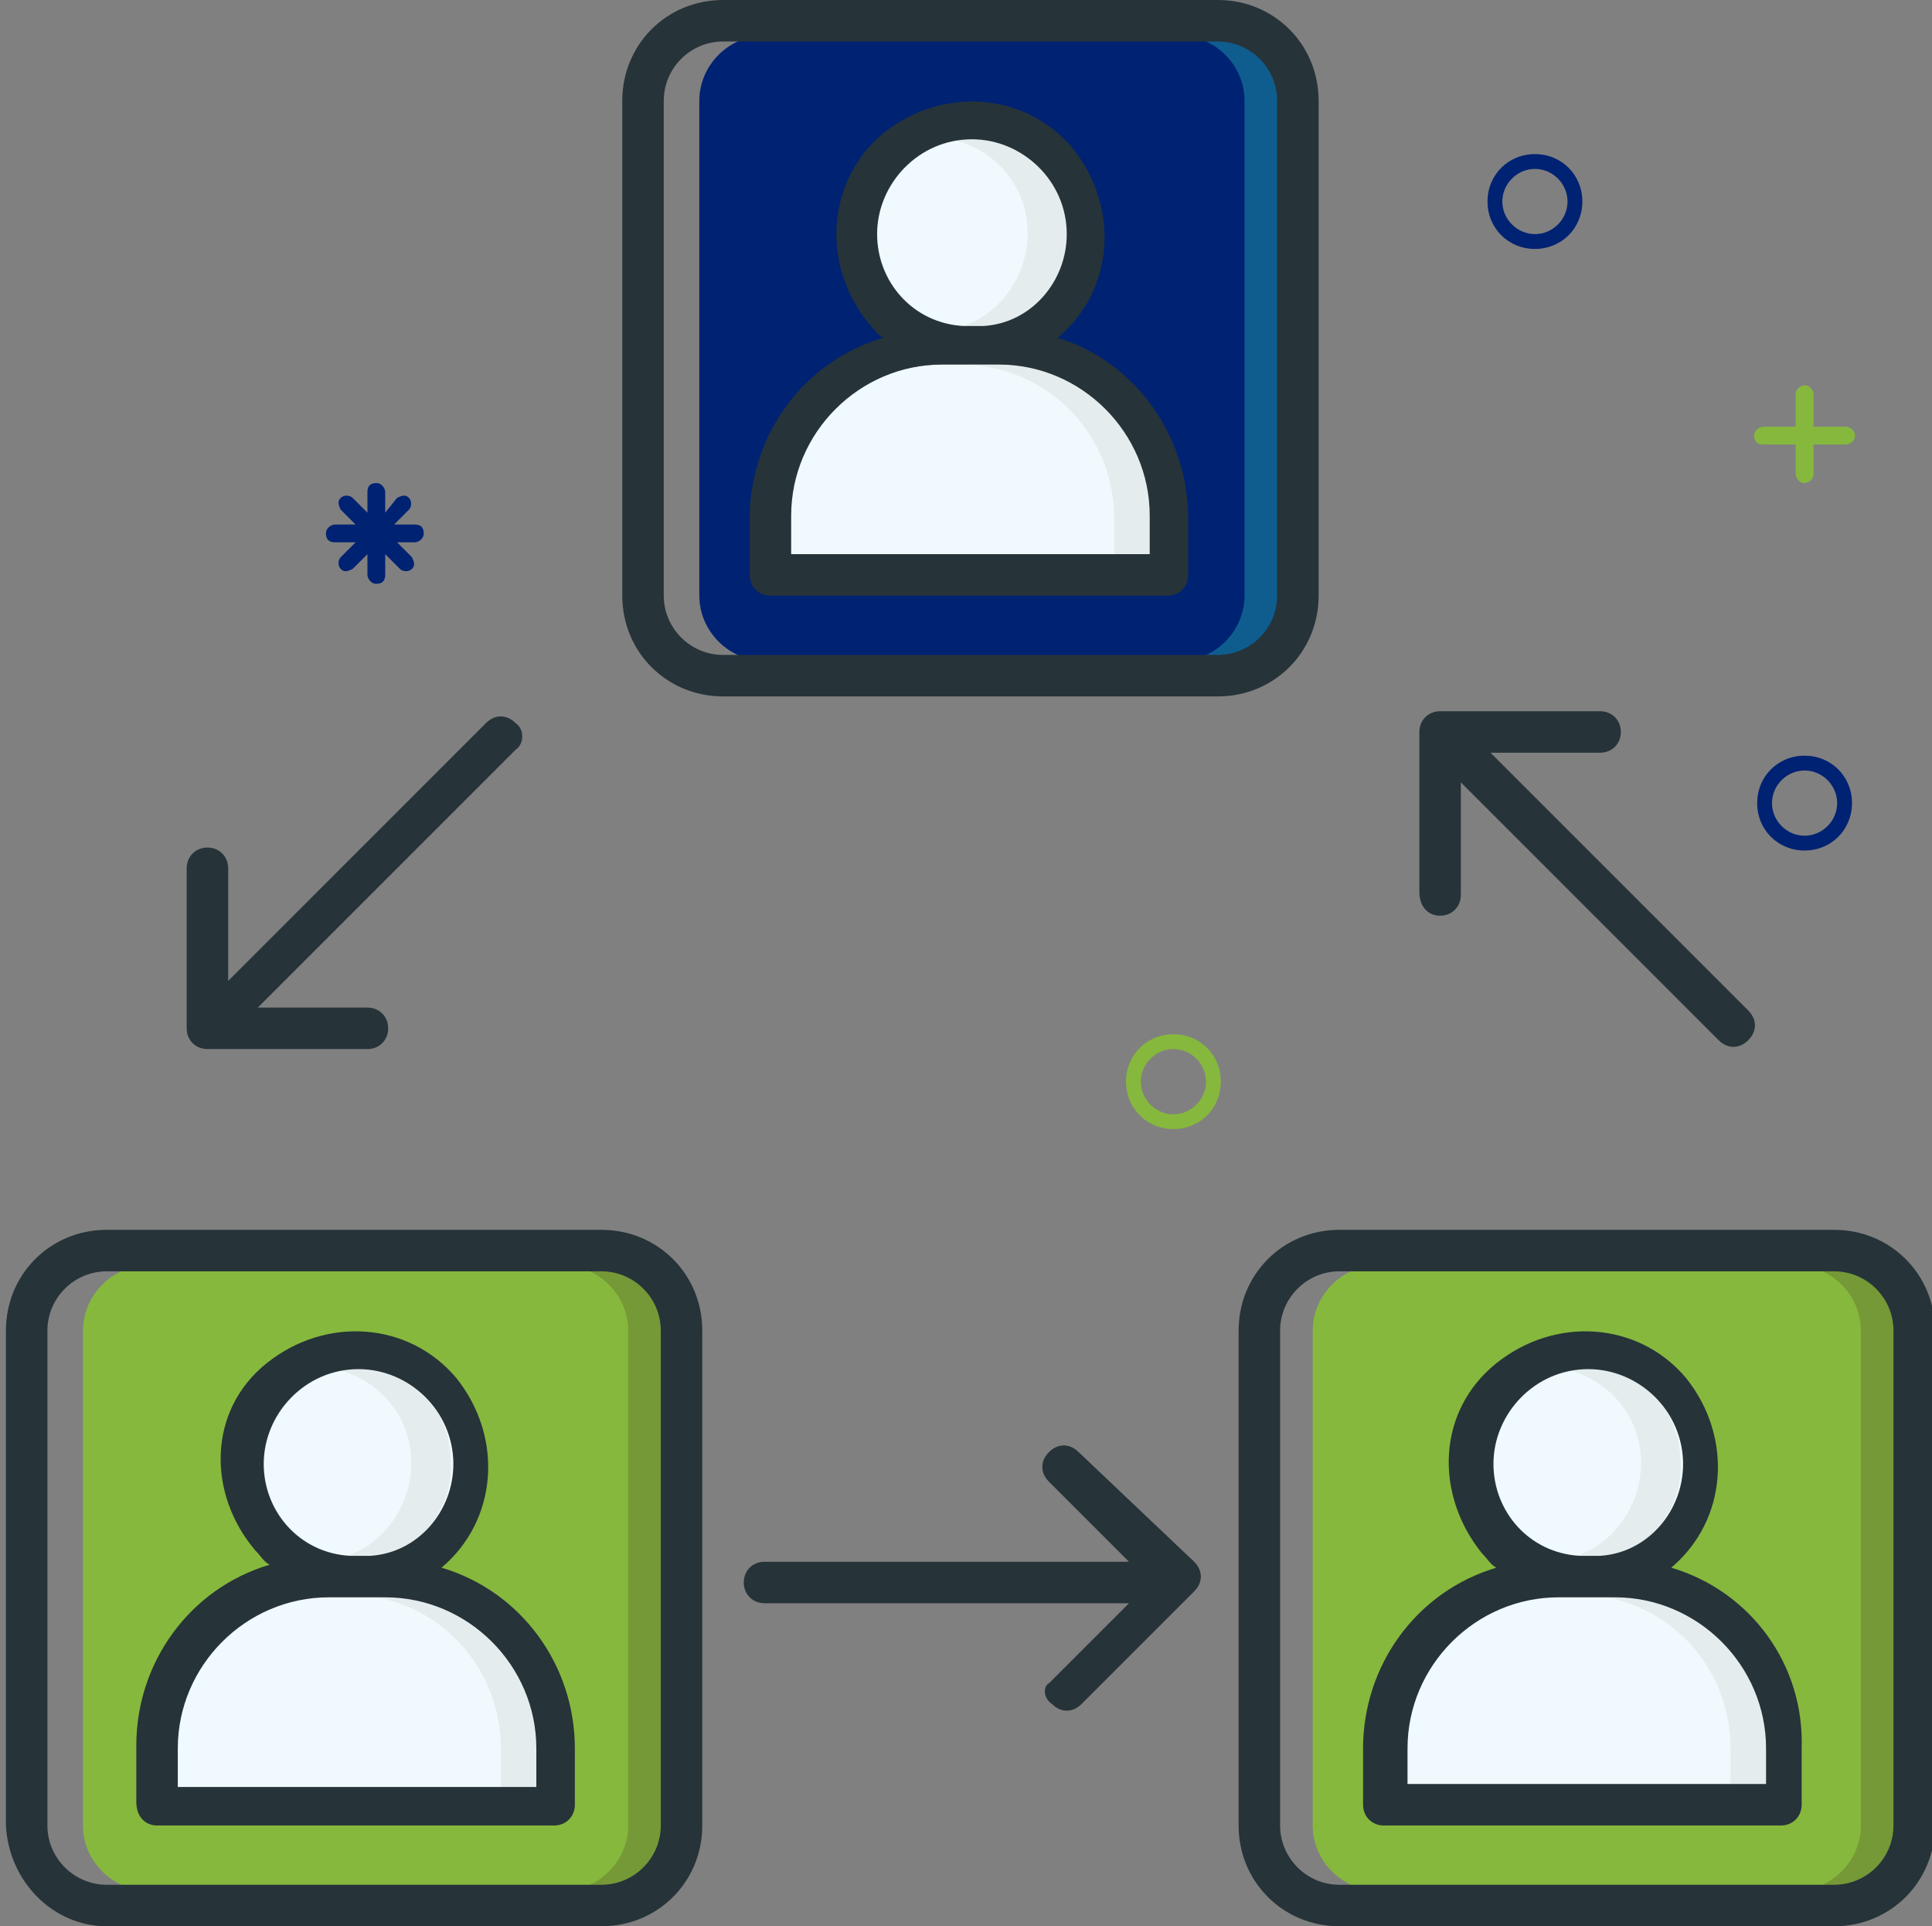
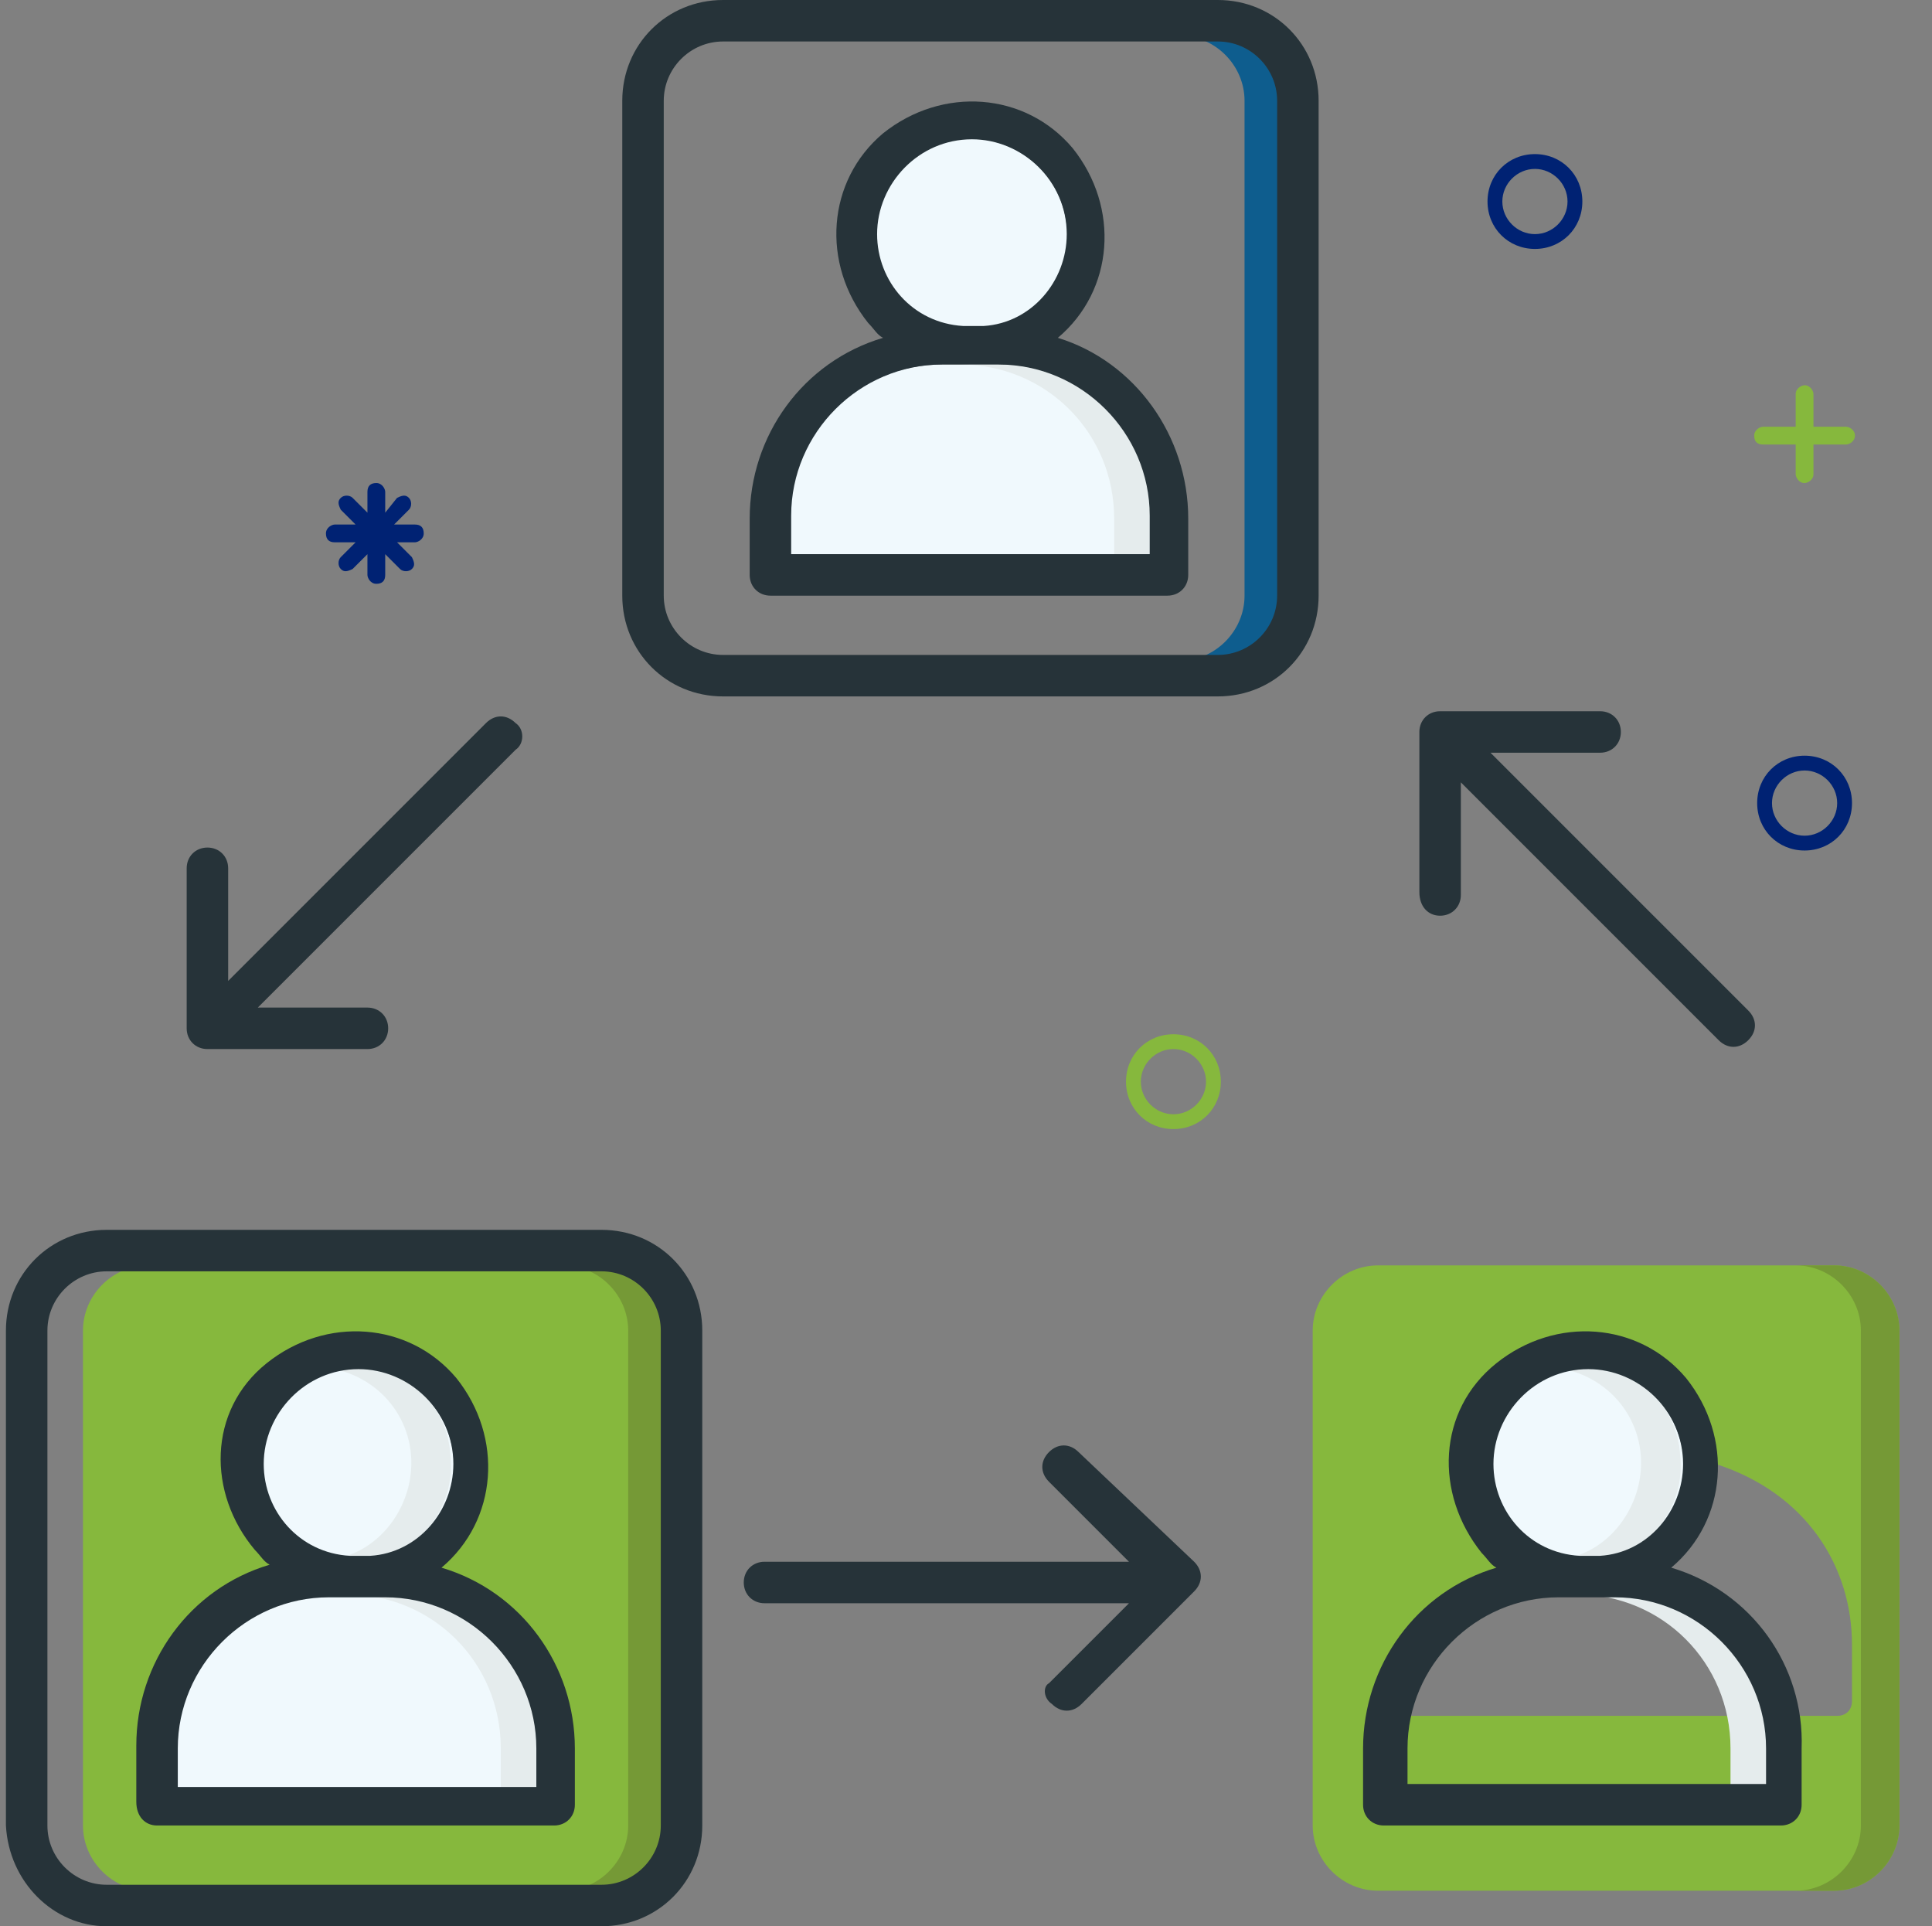
<svg xmlns="http://www.w3.org/2000/svg" version="1.1" id="Layer_1" x="0px" y="0px" viewBox="0 0 65.2 65" style="enable-background:new 0 0 65.2 65;" xml:space="preserve">
  <rect x="0" y="0" width="65.2" height="65" fill="#808080" stroke="none" />
  <style type="text/css">
	.st0{fill:#002273;}
	.st1{fill:#F0F9FD;}
	.st2{fill:#86B83D;}
	.st3{fill:#E5ECED;}
	.st4{fill:#0E5D8E;}
	.st5{fill:#759936;}
	.st6{fill:#263339;}
</style>
-   <path class="st0" d="M43.3,3.4c0-1.2-1-2.2-2.2-2.2H25.8c-1.2,0-2.2,1-2.2,2.2v16.7c0,1.2,1,2.2,2.2,2.2h15.4c1.2,0,2.2-1,2.2-2.2  L43.3,3.4L43.3,3.4z M29.9,11.3c-1.8-1.6-2.1-4.3-0.5-6.2s4.3-2.1,6.2-0.5s2.1,4.3,0.5,6.2c-0.2,0.2-0.3,0.4-0.5,0.5l-0.2,0.2  l0.2,0.1c2.6,0.8,4.4,3.2,4.4,6v1.9c0,0.3-0.2,0.5-0.5,0.5H26.1c-0.3,0-0.5-0.2-0.5-0.5v-1.9c0-2.7,1.8-5.2,4.4-6l0.2-0.1L29.9,11.3  z" />
  <path class="st1" d="M32.4,11.2h0.7c1.8-0.2,3.1-1.8,2.9-3.6s-1.8-3.1-3.6-2.9s-3.1,1.8-2.9,3.6C29.7,9.8,30.9,11,32.4,11.2z" />
  <path class="st1" d="M26.6,17.5v1.4h12.3v-1.4c0-2.9-2.3-5.2-5.2-5.2h-1.9C28.9,12.3,26.6,14.6,26.6,17.5z" />
-   <path class="st1" d="M47.4,59v1.4h12.3V59c0-2.9-2.3-5.2-5.2-5.2h-1.9C49.7,53.8,47.4,56.1,47.4,59z" />
-   <path class="st2" d="M61.9,42.7H46.5c-1.2,0-2.2,1-2.2,2.2v16.7c0,1.2,1,2.2,2.2,2.2h15.4c1.2,0,2.2-1,2.2-2.2V44.9  C64.1,43.7,63.1,42.7,61.9,42.7z M49.1,49.4c0-2.4,2-4.4,4.4-4.4s4.4,2,4.4,4.4l0,0c0,1.3-0.5,2.5-1.7,3.5c3.1,1,4.6,3.5,4.6,6.1  v1.9c0,0.3-0.2,0.5-0.5,0.5H46.8c-0.3,0-0.5-0.2-0.5-0.5V59c0-2.6,1.6-5.1,4.6-6.1C49.7,51.9,49.1,50.8,49.1,49.4z" />
+   <path class="st2" d="M61.9,42.7H46.5c-1.2,0-2.2,1-2.2,2.2v16.7c0,1.2,1,2.2,2.2,2.2h15.4c1.2,0,2.2-1,2.2-2.2V44.9  C64.1,43.7,63.1,42.7,61.9,42.7z M49.1,49.4c0-2.4,2-4.4,4.4-4.4s4.4,2,4.4,4.4l0,0c3.1,1,4.6,3.5,4.6,6.1  v1.9c0,0.3-0.2,0.5-0.5,0.5H46.8c-0.3,0-0.5-0.2-0.5-0.5V59c0-2.6,1.6-5.1,4.6-6.1C49.7,51.9,49.1,50.8,49.1,49.4z" />
  <path class="st1" d="M53.2,52.7h0.7c1.8-0.2,3.1-1.8,2.9-3.6c-0.2-1.8-1.8-3.1-3.6-2.9c-1.8,0.2-3.1,1.8-2.9,3.6  C50.4,51.3,51.6,52.5,53.2,52.7z" />
  <path class="st1" d="M5.8,59v1.4h12.3V59c0-2.9-2.3-5.2-5.2-5.2H11C8.2,53.8,5.9,56.1,5.8,59z" />
  <path class="st2" d="M20.4,42.7H5c-1.2,0-2.2,1-2.2,2.2v16.7c0,1.2,1,2.2,2.2,2.2h15.4c1.2,0,2.2-1,2.2-2.2V44.9  C22.5,43.7,21.6,42.7,20.4,42.7z M9.2,52.8c-1.8-1.6-2.1-4.3-0.5-6.2c1.6-1.8,4.3-2.1,6.2-0.5c1.8,1.6,2.1,4.3,0.5,6.2  c-0.2,0.2-0.3,0.4-0.5,0.5L14.7,53l0.2,0.1c2.6,0.8,4.4,3.2,4.4,6V61c0,0.3-0.2,0.5-0.5,0.5H5.3c-0.3,0-0.5-0.2-0.5-0.5v-2  c0-2.7,1.8-5.2,4.4-6l0.2-0.1L9.2,52.8z" />
  <path class="st1" d="M11.7,52.7h0.7c1.8-0.2,3.1-1.8,2.9-3.6c-0.2-1.8-1.8-3.1-3.6-2.9c-1.8,0.2-3.1,1.8-2.9,3.6  C8.9,51.3,10.1,52.5,11.7,52.7z" />
  <path class="st3" d="M13,53.8h-1.3c2.9,0,5.2,2.3,5.2,5.2v1.4h1.3V59C18.2,56.1,15.8,53.8,13,53.8z" />
  <path class="st3" d="M12,46.1c-0.2,0-0.5,0-0.7,0.1c1.8,0.4,2.9,2.1,2.5,3.9c-0.3,1.3-1.3,2.3-2.5,2.5c0.1,0,0.2,0,0.3,0.1h0.7  c1.8-0.2,3.1-1.8,2.9-3.6C15.1,47.4,13.7,46.1,12,46.1z" />
  <path class="st3" d="M54.5,53.8h-1.3c2.9,0,5.2,2.3,5.2,5.2v1.4h1.3V59C59.7,56.1,57.4,53.8,54.5,53.8z" />
  <path class="st3" d="M53.5,46.1c-0.2,0-0.5,0-0.7,0.1c1.8,0.4,2.9,2.1,2.5,3.9c-0.3,1.3-1.3,2.3-2.5,2.5c0.1,0,0.2,0,0.3,0.1h0.7  c1.8-0.2,3.1-1.8,2.9-3.6C56.6,47.4,55.2,46.1,53.5,46.1z" />
  <path class="st3" d="M33.7,12.3h-1.3c2.9,0,5.2,2.3,5.2,5.2v1.4h1.3v-1.4C38.9,14.6,36.6,12.3,33.7,12.3z" />
-   <path class="st3" d="M32.8,4.6c-0.2,0-0.5,0-0.7,0.1c1.8,0.4,2.9,2.1,2.5,3.9c-0.3,1.3-1.3,2.3-2.5,2.5c0.1,0,0.2,0,0.3,0.1h0.7  c1.8-0.2,3.1-1.8,2.9-3.6C35.9,5.9,34.5,4.6,32.8,4.6z" />
  <path class="st4" d="M41.1,1.2h-1.3c1.2,0,2.2,1,2.2,2.2v16.7c0,1.2-1,2.2-2.2,2.2h1.3c1.2,0,2.2-1,2.2-2.2V3.4  C43.3,2.2,42.3,1.2,41.1,1.2z" />
  <path class="st5" d="M20.4,42.7H19c1.2,0,2.2,1,2.2,2.2v16.7c0,1.2-1,2.2-2.2,2.2h1.3c1.2,0,2.2-1,2.2-2.2V44.9  C22.5,43.7,21.6,42.7,20.4,42.7z" />
  <path class="st5" d="M61.9,42.7h-1.3c1.2,0,2.2,1,2.2,2.2v16.7c0,1.2-1,2.2-2.2,2.2h1.3c1.2,0,2.2-1,2.2-2.2V44.9  C64.1,43.7,63.1,42.7,61.9,42.7z" />
  <path class="st6" d="M35.7,11.4C37.6,9.8,37.8,7,36.2,5c-1.6-1.9-4.4-2.1-6.4-0.5c-1.9,1.6-2.1,4.4-0.5,6.4c0.2,0.2,0.3,0.4,0.5,0.5  c-2.7,0.8-4.5,3.3-4.5,6.1v1.9c0,0.4,0.3,0.7,0.7,0.7h13.4c0.4,0,0.7-0.3,0.7-0.7v-1.9C40.1,14.7,38.3,12.2,35.7,11.4z M29.6,7.9  c0-1.7,1.4-3.2,3.2-3.2c1.7,0,3.2,1.4,3.2,3.2c0,1.6-1.2,3-2.8,3.1h-0.7C30.8,10.9,29.6,9.5,29.6,7.9z M38.8,18.7H26.7v-1.3  c0-2.8,2.3-5.1,5.1-5.1h1.9c2.8,0,5.1,2.3,5.1,5.1V18.7z" />
  <path class="st6" d="M44.5,20.1V3.4C44.5,1.5,43,0,41.1,0l0,0H24.4C22.5,0,21,1.5,21,3.4l0,0v16.7c0,1.9,1.5,3.4,3.4,3.4l0,0h16.7  C43,23.5,44.5,22,44.5,20.1L44.5,20.1z M22.4,20.1V3.4c0-1.1,0.9-2,2-2l0,0h16.7c1.1,0,2,0.9,2,2v16.7c0,1.1-0.9,2-2,2H24.4  C23.3,22.1,22.4,21.2,22.4,20.1L22.4,20.1L22.4,20.1z" />
  <path class="st6" d="M5.3,61.6h13.4c0.4,0,0.7-0.3,0.7-0.7V59c0-2.8-1.8-5.3-4.5-6.1c1.9-1.6,2.1-4.4,0.5-6.4  C13.8,44.6,11,44.4,9,46s-2,4.4-0.4,6.3c0.2,0.2,0.3,0.4,0.5,0.5c-2.7,0.8-4.5,3.3-4.5,6.1v1.9C4.6,61.3,4.9,61.6,5.3,61.6L5.3,61.6  z M8.9,49.4c0-1.7,1.4-3.2,3.2-3.2c1.7,0,3.2,1.4,3.2,3.2c0,1.6-1.2,3-2.8,3.1h-0.7C10.1,52.4,8.9,51,8.9,49.4z M6,59  c0-2.8,2.3-5.1,5.1-5.1H13c2.8,0,5.1,2.3,5.1,5.1v1.3H6V59z" />
  <path class="st6" d="M3.6,65h16.7c1.9,0,3.4-1.5,3.4-3.4V44.9c0-1.9-1.5-3.4-3.4-3.4H3.6c-1.9,0-3.4,1.5-3.4,3.4v16.7  C0.3,63.5,1.8,65,3.6,65z M1.6,44.9c0-1.1,0.9-2,2-2h16.7c1.1,0,2,0.9,2,2v16.7c0,1.1-0.9,2-2,2H3.6c-1.1,0-2-0.9-2-2  C1.6,61.6,1.6,44.9,1.6,44.9z" />
  <path class="st6" d="M56.4,52.9c1.9-1.6,2.1-4.4,0.5-6.4c-1.6-1.9-4.4-2.1-6.4-0.5s-2.1,4.4-0.5,6.4c0.2,0.2,0.3,0.4,0.5,0.5  C47.8,53.7,46,56.2,46,59v1.9c0,0.4,0.3,0.7,0.7,0.7h13.4c0.4,0,0.7-0.3,0.7-0.7V59C60.9,56.2,59.1,53.7,56.4,52.9z M50.4,49.4  c0-1.7,1.4-3.2,3.2-3.2c1.7,0,3.2,1.4,3.2,3.2c0,1.6-1.2,3-2.8,3.1h-0.7C51.6,52.4,50.4,51,50.4,49.4L50.4,49.4z M59.6,60.2H47.5V59  c0-2.8,2.3-5.1,5.1-5.1h1.9c2.8,0,5.1,2.3,5.1,5.1V60.2z" />
-   <path class="st6" d="M61.9,41.5H45.2c-1.9,0-3.4,1.5-3.4,3.4v16.7c0,1.9,1.5,3.4,3.4,3.4h16.7c1.9,0,3.4-1.5,3.4-3.4V44.9  C65.3,43,63.8,41.5,61.9,41.5z M63.9,61.6c0,1.1-0.9,2-2,2H45.2c-1.1,0-2-0.9-2-2V44.9c0-1.1,0.9-2,2-2h16.7c1.1,0,2,0.9,2,2V61.6z" />
  <path class="st6" d="M35.5,57.5c0.3,0.3,0.7,0.3,1,0l0,0l3.8-3.8c0.3-0.3,0.3-0.7,0-1l0,0L36.4,49c-0.3-0.3-0.7-0.3-1,0  s-0.3,0.7,0,1l2.7,2.7H25.8c-0.4,0-0.7,0.3-0.7,0.7s0.3,0.7,0.7,0.7h12.3l-2.7,2.7C35.2,56.9,35.2,57.3,35.5,57.5z" />
  <path class="st6" d="M48.6,30.9c0.4,0,0.7-0.3,0.7-0.7v-3.8l8.7,8.7c0.3,0.3,0.7,0.3,1,0s0.3-0.7,0-1l-8.7-8.7H54  c0.4,0,0.7-0.3,0.7-0.7c0-0.4-0.3-0.7-0.7-0.7h-5.4c-0.4,0-0.7,0.3-0.7,0.7v5.4C47.9,30.6,48.2,30.9,48.6,30.9L48.6,30.9z" />
  <path class="st6" d="M17.4,24.4c-0.3-0.3-0.7-0.3-1,0l0,0l-8.7,8.7v-3.8c0-0.4-0.3-0.7-0.7-0.7c-0.4,0-0.7,0.3-0.7,0.7v5.4  c0,0.4,0.3,0.7,0.7,0.7h5.4c0.4,0,0.7-0.3,0.7-0.7S12.8,34,12.4,34H8.7l8.7-8.7C17.7,25.1,17.7,24.6,17.4,24.4z" />
  <path class="st2" d="M62.3,14.4h-1.1v-1.1c0-0.1-0.1-0.3-0.3-0.3c-0.1,0-0.3,0.1-0.3,0.3v1.1h-1.1c-0.1,0-0.3,0.1-0.3,0.3  s0.1,0.3,0.3,0.3h1.1v1c0,0.1,0.1,0.3,0.3,0.3c0.1,0,0.3-0.1,0.3-0.3v-1h1.1c0.1,0,0.3-0.1,0.3-0.3S62.4,14.4,62.3,14.4z" />
  <path class="st0" d="M51.8,8.4c-0.9,0-1.6-0.7-1.6-1.6s0.7-1.6,1.6-1.6s1.6,0.7,1.6,1.6S52.7,8.4,51.8,8.4z M51.8,5.7  c-0.6,0-1.1,0.5-1.1,1.1s0.5,1.1,1.1,1.1s1.1-0.5,1.1-1.1S52.4,5.7,51.8,5.7z" />
  <path class="st2" d="M39.6,38.1c-0.9,0-1.6-0.7-1.6-1.6s0.7-1.6,1.6-1.6s1.6,0.7,1.6,1.6S40.5,38.1,39.6,38.1z M39.6,35.4  c-0.6,0-1.1,0.5-1.1,1.1s0.5,1.1,1.1,1.1s1.1-0.5,1.1-1.1S40.2,35.4,39.6,35.4z" />
  <path class="st0" d="M60.9,28.7c-0.9,0-1.6-0.7-1.6-1.6s0.7-1.6,1.6-1.6s1.6,0.7,1.6,1.6S61.8,28.7,60.9,28.7z M60.9,26  c-0.6,0-1.1,0.5-1.1,1.1s0.5,1.1,1.1,1.1s1.1-0.5,1.1-1.1S61.5,26,60.9,26z" />
  <path class="st0" d="M14,17.7h-0.7l0.5-0.5c0.1-0.1,0.1-0.3,0-0.4s-0.2-0.1-0.4,0L13,17.3v-0.7c0-0.1-0.1-0.3-0.3-0.3  s-0.3,0.1-0.3,0.3v0.7l-0.5-0.5c-0.1-0.1-0.3-0.1-0.4,0c-0.1,0.1-0.1,0.2,0,0.4l0.5,0.5h-0.7c-0.1,0-0.3,0.1-0.3,0.3  s0.1,0.3,0.3,0.3H12l-0.5,0.5c-0.1,0.1-0.1,0.3,0,0.4s0.2,0.1,0.4,0l0.5-0.5v0.7c0,0.1,0.1,0.3,0.3,0.3s0.3-0.1,0.3-0.3v-0.7  l0.5,0.5c0.1,0.1,0.3,0.1,0.4,0c0.1-0.1,0.1-0.2,0-0.4l-0.5-0.5H14c0.1,0,0.3-0.1,0.3-0.3S14.2,17.7,14,17.7L14,17.7z" />
</svg>